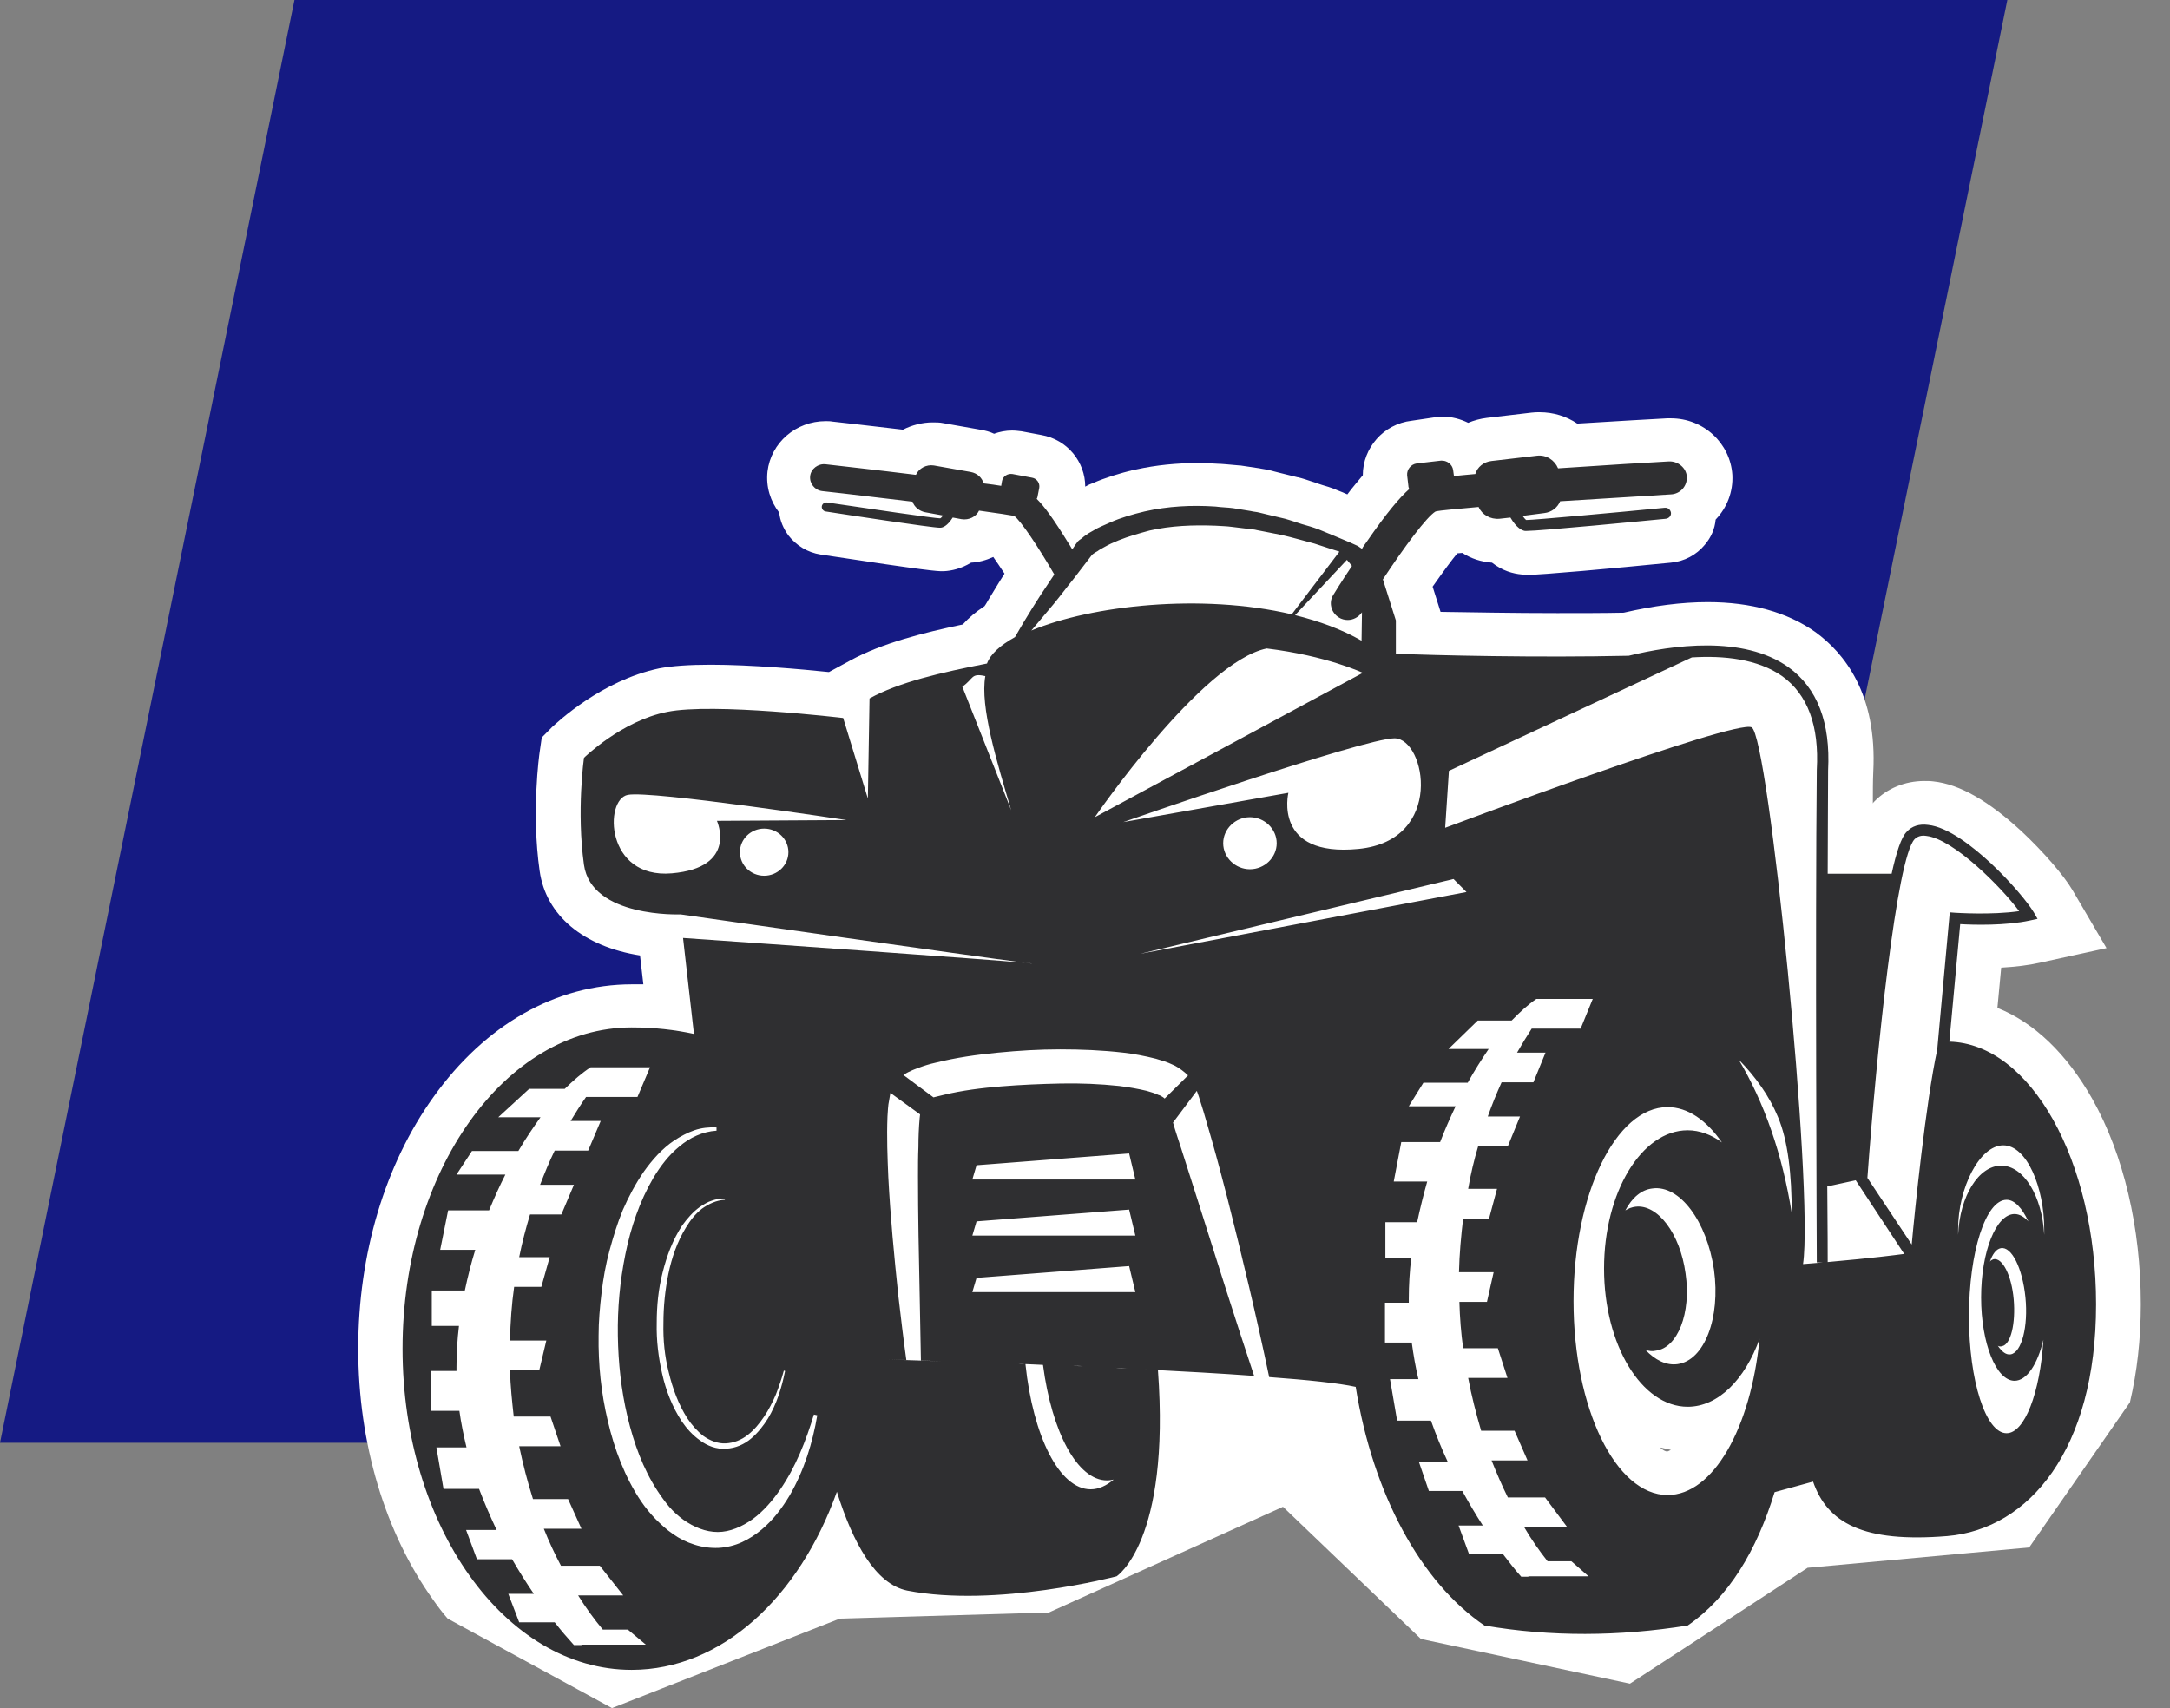
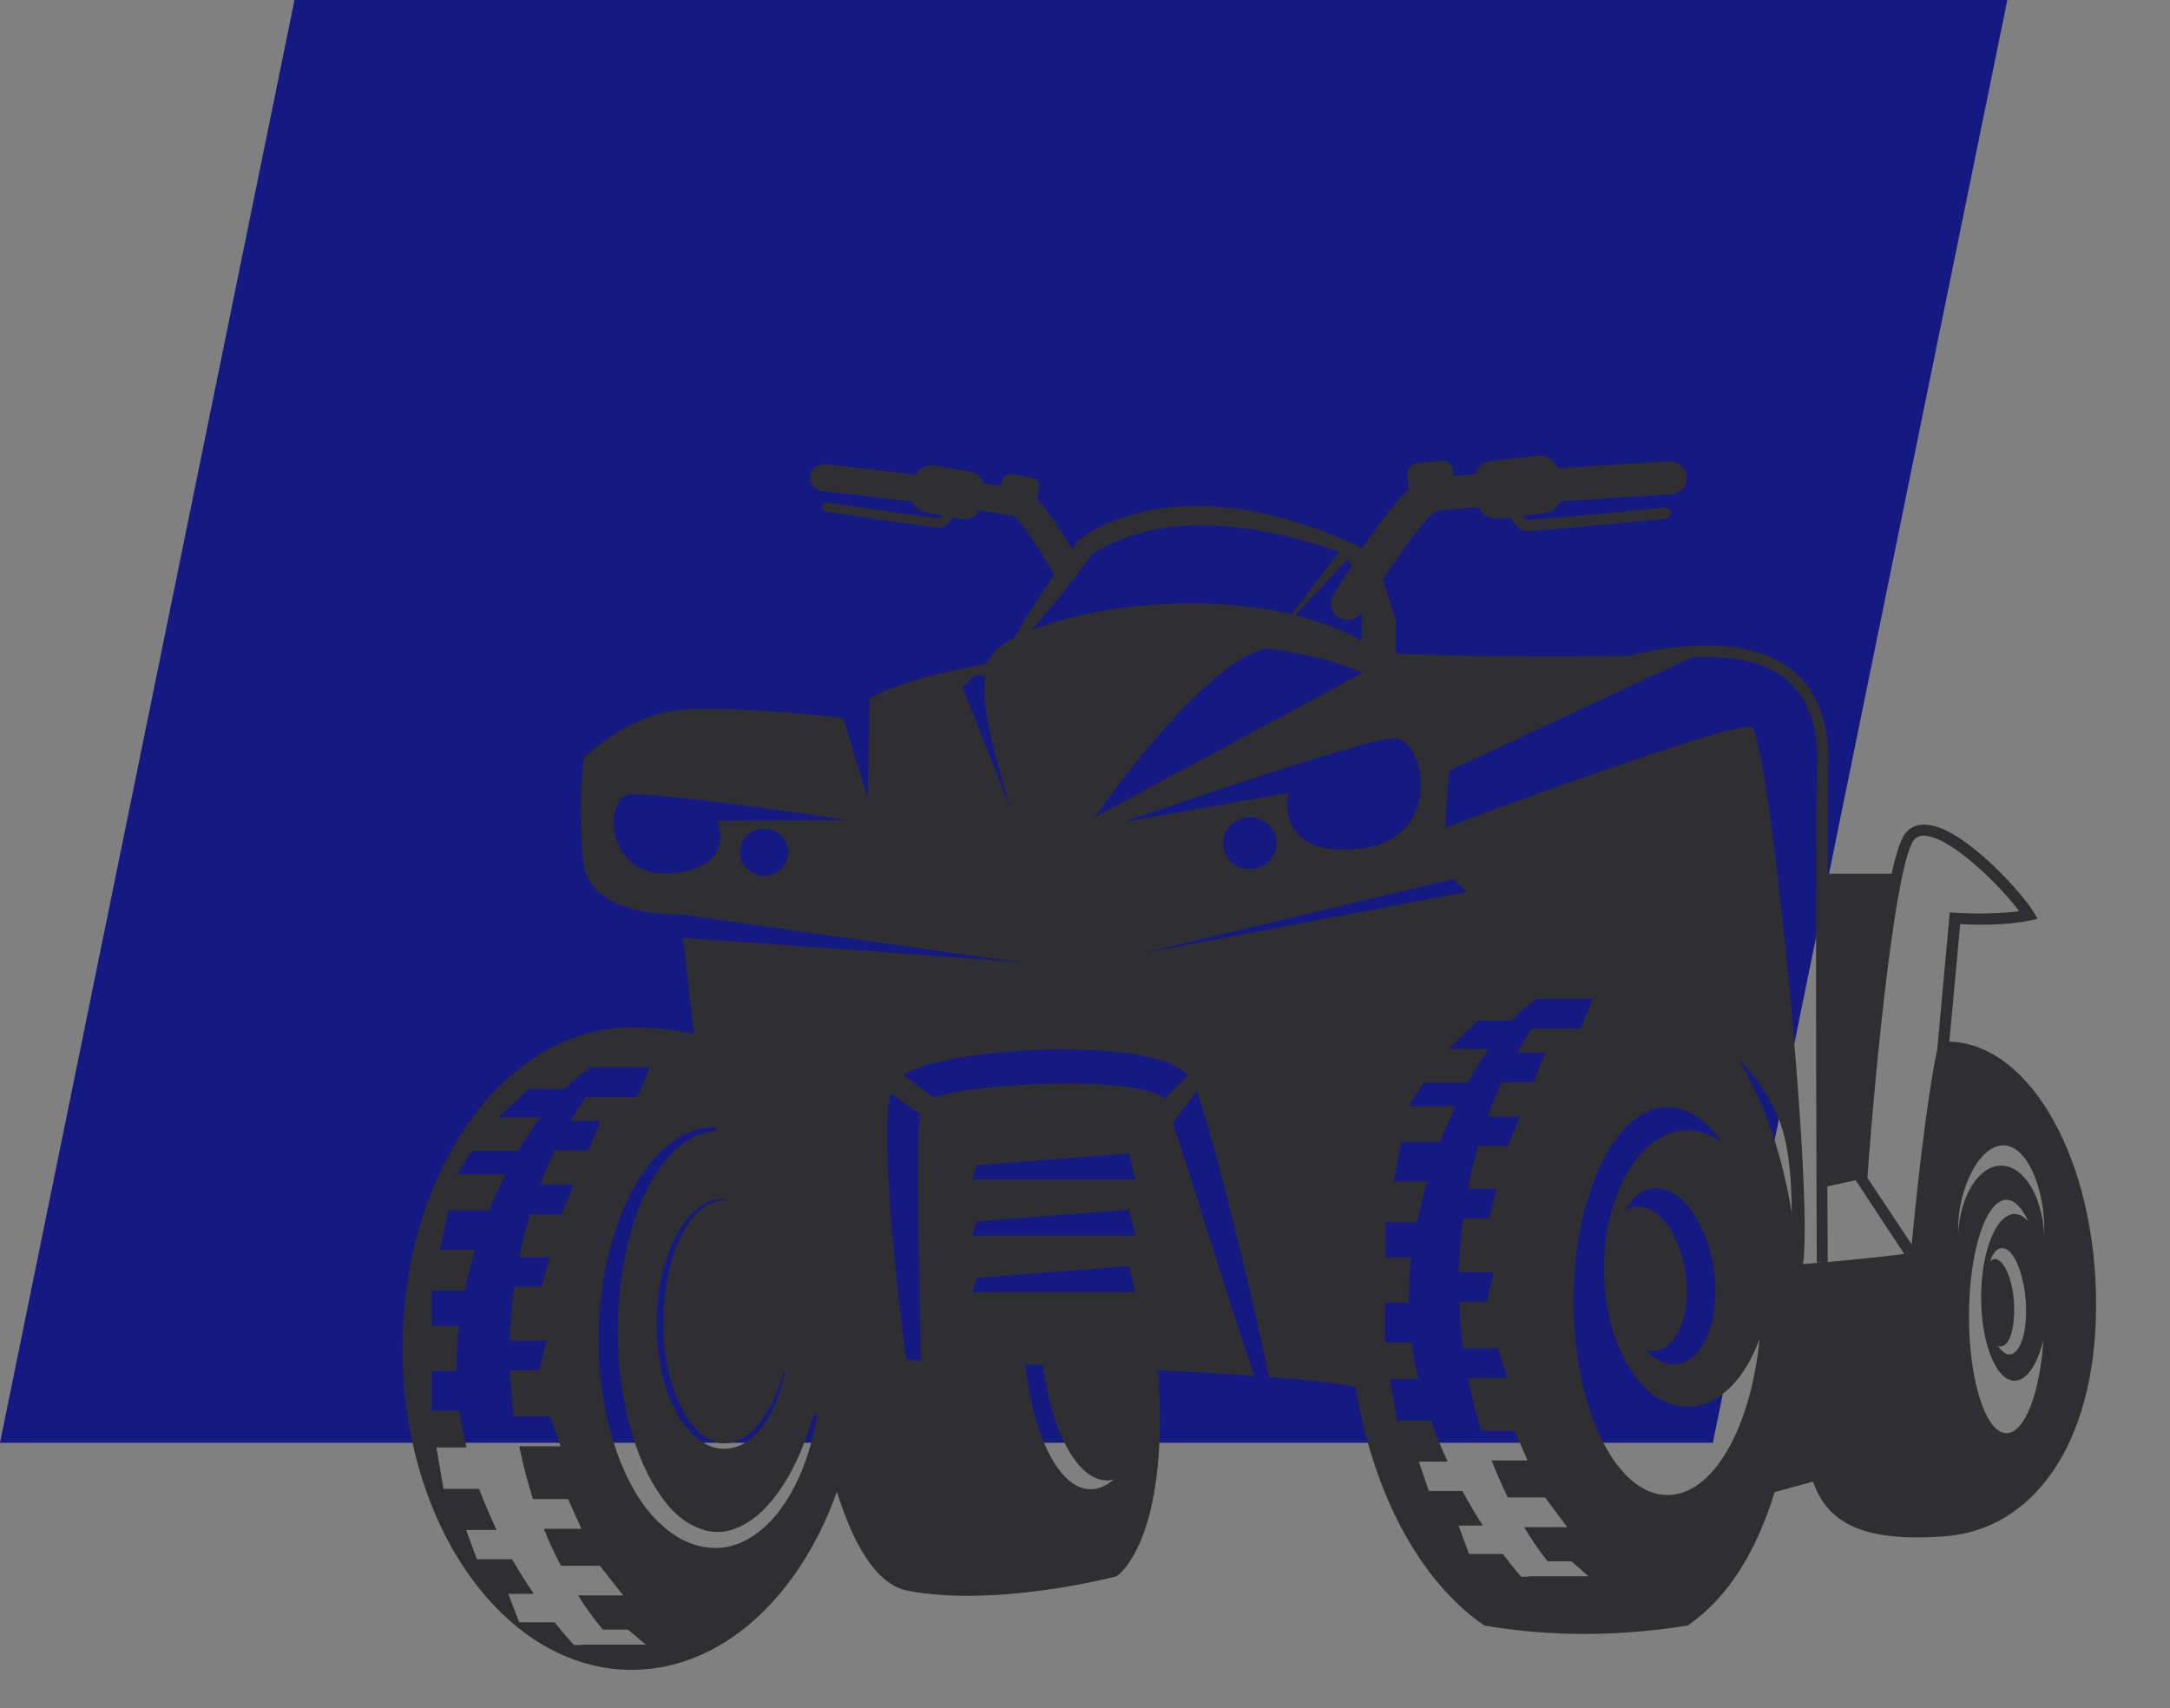
<svg xmlns="http://www.w3.org/2000/svg" width="47" height="37" viewBox="0 0 47 37" fill="none">
  <rect x="0" y="0" width="47" height="37" fill="#808080" stroke="none" />
  <path d="M43.477 0H6.378L-5.80091e-05 31.253H37.099L43.477 0Z" fill="#151A83" />
-   <path d="M46.132 30.377C46.286 29.725 46.368 29.011 46.368 28.254C46.368 26.598 45.997 25.013 45.318 23.806C44.765 22.828 44.059 22.15 43.262 21.833L43.344 20.961C43.66 20.943 43.941 20.908 44.177 20.855L45.625 20.538L44.892 19.288C44.702 18.962 44.249 18.442 43.787 18.01C43.072 17.35 42.447 16.989 41.877 16.927C41.813 16.918 41.741 16.918 41.678 16.918C41.261 16.918 40.872 17.077 40.591 17.367C40.582 17.376 40.573 17.385 40.564 17.403C40.564 17.156 40.564 16.927 40.573 16.724C40.663 15.024 39.939 14.144 39.323 13.694C38.717 13.263 37.929 13.043 36.987 13.043C36.426 13.043 35.81 13.122 35.167 13.272C34.724 13.281 34.244 13.281 33.727 13.281C32.759 13.281 31.862 13.263 31.201 13.254L31.029 12.708C31.265 12.373 31.446 12.127 31.564 11.986C31.6 11.986 31.636 11.977 31.672 11.977C31.862 12.1 32.08 12.171 32.315 12.188C32.541 12.365 32.768 12.426 32.958 12.444C32.994 12.444 33.03 12.453 33.076 12.453C33.383 12.453 34.941 12.312 36.19 12.188C36.48 12.162 36.743 12.021 36.924 11.801C37.06 11.642 37.141 11.457 37.159 11.255C37.404 10.999 37.54 10.656 37.521 10.286C37.476 9.599 36.897 9.062 36.19 9.062C36.163 9.062 36.136 9.062 36.109 9.062C35.783 9.079 35.022 9.123 34.162 9.176C33.927 9.018 33.646 8.93 33.347 8.93C33.293 8.93 33.23 8.93 33.175 8.938L32.197 9.053C32.062 9.07 31.926 9.106 31.799 9.159C31.636 9.079 31.446 9.026 31.256 9.026C31.21 9.026 31.156 9.026 31.111 9.035L30.576 9.114C29.961 9.185 29.517 9.705 29.517 10.295C29.418 10.418 29.3 10.55 29.182 10.709C29.101 10.674 29.019 10.638 28.947 10.612L28.929 10.603L28.91 10.594C28.82 10.559 28.729 10.533 28.639 10.506C28.603 10.497 28.512 10.462 28.512 10.462C28.476 10.453 28.44 10.436 28.403 10.427C28.322 10.4 28.222 10.365 28.114 10.339H28.105L27.715 10.242L27.507 10.189C27.435 10.171 27.38 10.163 27.326 10.154C27.308 10.154 27.29 10.145 27.281 10.145L26.864 10.083H26.846C26.737 10.075 26.638 10.066 26.556 10.057C26.52 10.057 26.475 10.048 26.439 10.048H26.42C26.267 10.039 26.104 10.03 25.959 10.03C25.488 10.03 25.035 10.075 24.601 10.171H24.582C24.229 10.259 23.939 10.348 23.677 10.462C23.622 10.48 23.568 10.506 23.505 10.541C23.505 10.004 23.116 9.52 22.554 9.423L22.128 9.343C22.056 9.335 21.993 9.326 21.92 9.326C21.785 9.326 21.649 9.352 21.531 9.396C21.44 9.352 21.341 9.326 21.232 9.308L20.435 9.167C20.354 9.15 20.281 9.15 20.2 9.15C19.974 9.15 19.747 9.211 19.557 9.308C18.878 9.229 18.28 9.159 18.027 9.132C17.982 9.123 17.927 9.123 17.882 9.123C17.239 9.123 16.696 9.59 16.623 10.215C16.587 10.55 16.687 10.858 16.877 11.105C16.895 11.281 16.967 11.448 17.076 11.598C17.248 11.819 17.492 11.968 17.773 12.012C20.137 12.373 20.308 12.373 20.399 12.373H20.426H20.444C20.607 12.365 20.816 12.32 21.033 12.188C21.196 12.18 21.359 12.136 21.513 12.065C21.576 12.153 21.658 12.277 21.757 12.426C21.631 12.62 21.513 12.823 21.404 12.999C21.404 12.999 21.35 13.096 21.323 13.131C21.133 13.254 20.979 13.386 20.852 13.527C20.01 13.703 19.104 13.932 18.425 14.302L17.954 14.558C17.357 14.496 16.27 14.399 15.392 14.399C14.921 14.399 14.55 14.426 14.278 14.478C13.02 14.743 12.069 15.65 11.96 15.747L11.734 15.976L11.688 16.293C11.68 16.346 11.507 17.596 11.688 18.865C11.824 19.834 12.639 20.503 13.862 20.697L13.934 21.322C13.862 21.322 13.78 21.322 13.708 21.322H13.69C12.042 21.322 10.511 22.194 9.389 23.762C8.338 25.224 7.759 27.162 7.759 29.214C7.759 31.266 8.338 33.204 9.389 34.666C9.488 34.807 9.588 34.939 9.696 35.062L13.255 37L18.19 35.062L22.717 34.93L27.788 32.64L30.776 35.503L35.303 36.471L39.151 33.961L43.95 33.521L46.132 30.377ZM36.19 31.407C36.145 31.433 36.118 31.442 36.109 31.442C36.073 31.442 36.018 31.416 35.955 31.354C36.036 31.372 36.118 31.389 36.19 31.407Z" fill="white" />
  <path d="M42.221 22.564L42.456 20.018C42.737 20.036 43.443 20.054 43.968 19.939L44.131 19.904L44.05 19.763C43.923 19.552 43.561 19.111 43.117 18.697C42.737 18.345 42.194 17.913 41.759 17.869C41.569 17.843 41.406 17.896 41.297 18.019C41.18 18.134 41.071 18.468 40.971 18.926H40.011H39.586C39.586 18.09 39.595 17.323 39.595 16.689C39.649 15.65 39.36 14.901 38.735 14.452C37.757 13.756 36.209 13.976 35.276 14.205C33.338 14.249 31.075 14.197 30.233 14.161V13.439L29.952 12.55C30.423 11.836 30.902 11.193 31.093 11.079C31.21 11.052 31.555 11.026 32.025 10.982C32.098 11.149 32.279 11.255 32.478 11.237L32.714 11.211C32.849 11.44 32.967 11.492 33.03 11.501C33.039 11.501 33.048 11.501 33.057 11.501C33.365 11.501 35.62 11.281 36.082 11.237C36.145 11.228 36.2 11.175 36.191 11.105C36.181 11.043 36.127 10.991 36.055 10.999C34.977 11.105 33.221 11.264 33.057 11.264C33.039 11.255 33.012 11.22 32.976 11.175L33.447 11.114C33.61 11.096 33.737 10.991 33.791 10.858C34.615 10.806 35.484 10.753 36.191 10.709C36.39 10.7 36.544 10.533 36.535 10.33C36.526 10.136 36.344 9.986 36.145 9.995C35.783 10.013 34.787 10.075 33.746 10.145C33.673 9.969 33.492 9.845 33.284 9.872L32.306 9.986C32.134 10.004 31.998 10.118 31.953 10.268C31.781 10.286 31.627 10.295 31.491 10.312L31.473 10.18C31.455 10.057 31.337 9.969 31.21 9.978L30.685 10.039C30.558 10.057 30.468 10.171 30.477 10.295L30.504 10.524C30.504 10.55 30.513 10.568 30.522 10.594C30.323 10.77 30.042 11.096 29.599 11.739C29.562 11.792 29.526 11.836 29.499 11.889L29.409 11.827L29.255 11.757C29.028 11.66 28.793 11.563 28.557 11.466C28.44 11.422 28.322 11.387 28.195 11.352C28.078 11.316 27.96 11.272 27.833 11.237L27.462 11.149L27.281 11.105C27.217 11.087 27.154 11.087 27.09 11.07L26.71 11.008C26.584 10.991 26.457 10.991 26.33 10.973C25.814 10.938 25.298 10.964 24.791 11.079C24.537 11.14 24.284 11.211 24.048 11.316C23.985 11.343 23.93 11.369 23.867 11.396C23.813 11.422 23.749 11.448 23.695 11.484C23.641 11.519 23.577 11.545 23.523 11.589C23.496 11.607 23.469 11.625 23.442 11.651C23.414 11.678 23.387 11.686 23.351 11.722L23.333 11.739L23.324 11.757C23.288 11.801 23.26 11.854 23.224 11.898C23.197 11.862 23.179 11.818 23.152 11.783C22.817 11.237 22.608 10.955 22.454 10.806C22.464 10.788 22.473 10.77 22.473 10.753L22.509 10.568C22.527 10.462 22.454 10.365 22.355 10.348L21.929 10.268C21.821 10.251 21.721 10.321 21.703 10.418L21.685 10.524C21.576 10.506 21.45 10.488 21.305 10.471C21.268 10.348 21.169 10.251 21.024 10.224L20.227 10.083C20.064 10.057 19.901 10.145 19.838 10.286C18.987 10.18 18.172 10.092 17.882 10.057C17.719 10.039 17.565 10.154 17.547 10.312C17.529 10.471 17.646 10.62 17.809 10.638C18.38 10.7 19.086 10.788 19.765 10.867C19.802 10.982 19.91 11.07 20.037 11.096L20.426 11.167C20.399 11.202 20.372 11.228 20.363 11.228C20.245 11.228 18.805 11.017 17.918 10.885C17.864 10.876 17.809 10.911 17.8 10.964C17.791 11.017 17.828 11.07 17.882 11.079C18.271 11.14 20.182 11.431 20.354 11.431C20.354 11.431 20.354 11.431 20.363 11.431C20.417 11.431 20.517 11.396 20.635 11.211L20.825 11.246C20.988 11.272 21.142 11.193 21.205 11.061C21.594 11.114 21.875 11.158 21.966 11.175C22.11 11.281 22.482 11.836 22.835 12.444C22.735 12.594 22.636 12.743 22.536 12.893C22.409 13.087 22.292 13.28 22.174 13.474C22.11 13.58 22.047 13.694 21.984 13.8C21.667 13.976 21.45 14.17 21.377 14.373C20.39 14.566 19.466 14.778 18.833 15.13L18.797 17.297L18.262 15.553C18.262 15.553 15.437 15.218 14.45 15.421C13.463 15.615 12.648 16.416 12.648 16.416C12.648 16.416 12.485 17.57 12.648 18.733C12.811 19.886 14.74 19.807 14.74 19.807C14.74 19.807 21.142 20.723 22.201 20.855C22.31 20.864 22.364 20.873 22.346 20.873C22.337 20.873 22.282 20.864 22.201 20.855C21.305 20.776 16.578 20.441 14.794 20.318L15.03 22.397C14.622 22.308 14.179 22.256 13.681 22.256C10.937 22.256 8.719 25.374 8.719 29.214C8.719 33.054 10.937 36.172 13.681 36.172C15.627 36.172 17.311 34.604 18.126 32.314C18.471 33.415 18.959 34.314 19.648 34.455C21.576 34.833 24.184 34.146 24.184 34.146C24.184 34.146 25.352 33.398 25.08 29.681C24.981 29.672 24.881 29.672 24.782 29.663C25.624 29.707 26.439 29.751 27.163 29.804C26.756 28.58 26.366 27.347 25.977 26.113L25.587 24.889C25.524 24.695 25.461 24.511 25.406 24.317L25.922 23.63L25.968 23.762L26.067 24.079C26.131 24.29 26.185 24.493 26.248 24.704C26.366 25.118 26.475 25.532 26.584 25.955C26.909 27.241 27.217 28.527 27.489 29.83C28.331 29.892 29.001 29.962 29.363 30.042C29.735 32.367 30.776 34.278 32.152 35.212C33.592 35.459 35.059 35.45 36.553 35.212C37.44 34.604 38.047 33.591 38.436 32.323L39.269 32.094C39.577 32.984 40.346 33.424 42.176 33.274C43.95 33.124 45.399 31.398 45.399 28.254C45.399 25.136 43.977 22.608 42.221 22.564ZM16.551 18.97C16.261 18.97 16.026 18.741 16.026 18.459C16.026 18.178 16.261 17.949 16.551 17.949C16.841 17.949 17.076 18.178 17.076 18.459C17.076 18.741 16.841 18.97 16.551 18.97ZM15.528 17.781C15.528 17.781 15.989 18.794 14.55 18.918C13.11 19.041 13.083 17.314 13.599 17.218C14.115 17.121 18.335 17.764 18.335 17.764L15.528 17.781ZM41.469 18.178C41.533 18.116 41.614 18.09 41.723 18.107C42.321 18.178 43.362 19.235 43.733 19.737C43.135 19.825 42.357 19.772 42.348 19.772L42.23 19.763L41.958 22.74C41.714 23.859 41.469 26.254 41.406 26.959L40.446 25.515C40.645 22.767 41.08 18.583 41.469 18.178ZM40.193 25.567L41.243 27.162C41.044 27.188 40.573 27.25 39.586 27.338C39.586 27.25 39.586 26.624 39.577 25.7L40.193 25.567ZM29.427 18.389C27.561 18.574 27.905 17.174 27.905 17.174L24.329 17.808C24.329 17.808 29.535 15.993 30.205 15.993C30.884 16.002 31.292 18.204 29.427 18.389ZM27.652 18.266C27.652 18.574 27.389 18.829 27.072 18.829C26.756 18.829 26.493 18.574 26.493 18.266C26.493 17.957 26.756 17.702 27.072 17.702C27.389 17.702 27.652 17.957 27.652 18.266ZM29.517 14.575L23.713 17.702C23.713 17.702 26.022 14.337 27.435 14.047C28.738 14.205 29.517 14.575 29.517 14.575ZM29.001 13.377C29.055 13.413 29.128 13.43 29.191 13.43C29.309 13.43 29.427 13.369 29.499 13.263L29.49 13.879C29.064 13.633 28.576 13.457 28.05 13.325L29.173 12.127L29.282 12.259C29.046 12.611 28.883 12.875 28.874 12.893C28.775 13.052 28.829 13.272 29.001 13.377ZM20.843 14.875C21.096 14.699 21.024 14.575 21.341 14.646C21.223 15.306 21.594 16.513 21.902 17.552L20.843 14.875ZM22.337 13.659C22.355 13.642 22.364 13.624 22.382 13.606C22.527 13.43 22.681 13.254 22.826 13.078C22.971 12.902 23.107 12.717 23.251 12.541C23.387 12.364 23.514 12.197 23.65 12.021C23.659 12.012 23.677 11.995 23.695 11.986C23.713 11.968 23.74 11.959 23.767 11.942C23.813 11.906 23.867 11.88 23.912 11.854C23.958 11.827 24.012 11.801 24.066 11.774C24.121 11.748 24.175 11.73 24.229 11.704C24.447 11.616 24.673 11.554 24.899 11.492C25.361 11.387 25.841 11.369 26.321 11.387C26.439 11.396 26.565 11.396 26.683 11.413L27.045 11.457C27.109 11.466 27.163 11.466 27.226 11.484L27.407 11.519L27.761 11.589C27.996 11.642 28.231 11.713 28.467 11.774C28.648 11.836 28.829 11.889 29.01 11.95L27.978 13.307C26.022 12.849 23.641 13.113 22.337 13.659ZM14.486 29.733C14.568 30.077 14.695 30.421 14.885 30.72C14.985 30.87 15.102 31.002 15.238 31.108C15.374 31.204 15.546 31.275 15.718 31.266C15.89 31.257 16.053 31.196 16.198 31.081C16.334 30.975 16.451 30.834 16.551 30.685C16.651 30.535 16.732 30.377 16.804 30.209C16.868 30.042 16.931 29.866 16.977 29.689L17.004 29.698C16.931 30.059 16.823 30.412 16.632 30.729C16.533 30.887 16.415 31.037 16.27 31.16C16.125 31.284 15.935 31.372 15.727 31.381C15.519 31.398 15.319 31.319 15.165 31.204C15.003 31.09 14.876 30.949 14.767 30.79C14.559 30.473 14.423 30.121 14.342 29.76C14.26 29.399 14.215 29.029 14.224 28.659C14.224 28.289 14.26 27.919 14.351 27.567C14.441 27.206 14.568 26.862 14.776 26.545C14.885 26.395 15.012 26.246 15.165 26.14C15.247 26.087 15.329 26.034 15.419 26.008C15.51 25.973 15.609 25.964 15.7 25.964V25.99C15.519 25.999 15.347 26.078 15.202 26.184C15.057 26.298 14.948 26.439 14.858 26.589C14.668 26.897 14.55 27.241 14.477 27.593C14.405 27.945 14.369 28.307 14.369 28.659C14.36 29.029 14.396 29.381 14.486 29.733ZM12.594 35.652L12.603 35.635H12.431C12.295 35.485 12.15 35.318 12.014 35.142H11.245L11.009 34.525H11.562C11.399 34.287 11.245 34.041 11.091 33.776H10.33L10.095 33.142H10.756C10.62 32.852 10.493 32.561 10.376 32.252H9.606L9.452 31.354H10.104C10.041 31.09 9.986 30.826 9.95 30.561H9.343V29.698H9.887C9.887 29.672 9.887 29.645 9.887 29.61C9.887 29.32 9.905 29.02 9.941 28.721H9.352V27.954H10.068C10.131 27.655 10.204 27.364 10.294 27.073H9.534L9.706 26.219H10.593C10.702 25.955 10.819 25.691 10.946 25.444H9.887L10.222 24.933H11.227C11.381 24.669 11.544 24.431 11.707 24.202H10.792L11.462 23.586H12.232C12.422 23.401 12.603 23.242 12.793 23.119H13.183H14.079L13.807 23.762H12.694C12.576 23.929 12.467 24.105 12.359 24.282H13.011L12.739 24.924H12.014C11.897 25.162 11.797 25.409 11.698 25.664H12.431L12.159 26.307H11.48C11.39 26.607 11.308 26.915 11.245 27.232H11.906L11.725 27.875H11.136C11.082 28.254 11.055 28.641 11.046 29.038H11.833L11.68 29.681H11.046C11.055 30.024 11.091 30.359 11.127 30.685H11.924L12.141 31.328H11.245C11.326 31.715 11.426 32.103 11.544 32.473H12.304L12.594 33.116H11.779C11.888 33.389 12.014 33.662 12.15 33.917H12.992L13.499 34.56H12.522C12.685 34.824 12.866 35.071 13.056 35.3H13.599L13.988 35.626H12.594V35.652ZM17.103 32.394C16.94 32.666 16.75 32.922 16.497 33.133C16.37 33.239 16.225 33.336 16.071 33.406C15.917 33.477 15.736 33.521 15.564 33.53C15.383 33.538 15.202 33.512 15.039 33.459C14.867 33.406 14.713 33.327 14.577 33.23C14.432 33.133 14.314 33.019 14.197 32.904C14.079 32.781 13.979 32.658 13.889 32.526C13.708 32.261 13.563 31.971 13.445 31.68C13.327 31.389 13.237 31.09 13.165 30.782C13.02 30.174 12.956 29.557 12.965 28.932C12.965 28.624 12.992 28.315 13.029 28.007C13.065 27.699 13.119 27.391 13.201 27.091C13.282 26.792 13.373 26.492 13.49 26.21C13.617 25.92 13.762 25.647 13.943 25.382C14.124 25.127 14.342 24.88 14.604 24.704C14.74 24.616 14.885 24.537 15.039 24.484C15.193 24.431 15.356 24.414 15.519 24.422V24.493C15.22 24.511 14.939 24.643 14.713 24.836C14.486 25.021 14.305 25.259 14.151 25.515C13.853 26.025 13.662 26.589 13.545 27.17C13.427 27.752 13.373 28.342 13.382 28.932C13.391 29.522 13.454 30.112 13.59 30.685C13.726 31.257 13.925 31.812 14.242 32.297C14.323 32.42 14.405 32.534 14.495 32.64C14.586 32.746 14.695 32.843 14.803 32.922C15.03 33.081 15.283 33.186 15.546 33.186C15.808 33.186 16.071 33.072 16.306 32.904C16.533 32.737 16.732 32.508 16.895 32.27C17.23 31.786 17.456 31.213 17.628 30.641L17.701 30.658C17.601 31.248 17.42 31.847 17.103 32.394ZM18.76 29.434L18.652 29.17L18.76 29.434C18.76 29.434 19.086 29.443 19.63 29.46C19.566 29.002 19.512 28.536 19.457 28.069C19.367 27.215 19.285 26.36 19.24 25.497C19.222 25.065 19.204 24.634 19.222 24.185C19.231 24.07 19.231 23.956 19.258 23.832C19.267 23.779 19.276 23.735 19.285 23.674L19.928 24.14C19.928 24.167 19.919 24.193 19.919 24.22C19.901 24.422 19.892 24.634 19.892 24.845C19.883 25.056 19.883 25.268 19.883 25.479C19.883 26.325 19.901 27.188 19.919 28.042C19.928 28.518 19.937 28.994 19.946 29.469C20.082 29.478 20.236 29.478 20.39 29.487C19.412 29.452 18.76 29.434 18.76 29.434ZM20.734 29.496C20.87 29.505 21.006 29.505 21.151 29.513C21.006 29.505 20.861 29.496 20.734 29.496ZM20.417 29.487C20.453 29.487 20.49 29.487 20.535 29.487C20.499 29.487 20.462 29.487 20.417 29.487ZM20.589 29.487C20.625 29.487 20.671 29.487 20.707 29.487C20.662 29.487 20.625 29.487 20.589 29.487ZM21.151 26.457L24.456 26.202L24.591 26.765H21.06L21.151 26.457ZM21.06 25.55L21.151 25.241L24.456 24.986L24.591 25.55H21.06ZM21.151 27.681L24.456 27.426L24.591 27.989H21.06L21.151 27.681ZM22.201 29.549C22.156 29.549 22.11 29.549 22.065 29.54C22.11 29.54 22.156 29.549 22.201 29.549ZM22.002 29.54C21.956 29.54 21.911 29.54 21.866 29.531C21.911 29.54 21.956 29.54 22.002 29.54ZM21.812 29.531C21.667 29.522 21.522 29.522 21.377 29.513C21.522 29.522 21.667 29.522 21.812 29.531ZM21.323 29.513C21.277 29.513 21.241 29.513 21.205 29.513C21.241 29.513 21.287 29.513 21.323 29.513ZM23.623 32.261C22.944 32.261 22.373 31.108 22.21 29.549C22.337 29.557 22.464 29.557 22.59 29.566C22.78 31.019 23.333 32.068 23.976 32.068C24.03 32.068 24.075 32.059 24.121 32.05C23.967 32.182 23.795 32.261 23.623 32.261ZM22.59 29.566C22.78 29.575 22.98 29.584 23.17 29.593C22.98 29.575 22.78 29.566 22.59 29.566ZM23.233 29.584C23.315 29.584 23.396 29.593 23.478 29.593C23.396 29.593 23.315 29.593 23.233 29.584ZM23.532 29.601C23.731 29.61 23.93 29.619 24.13 29.628C23.93 29.619 23.731 29.61 23.532 29.601ZM24.166 29.628C24.256 29.628 24.338 29.637 24.428 29.637C24.338 29.637 24.247 29.637 24.166 29.628ZM24.483 29.645C24.564 29.645 24.646 29.654 24.727 29.654C24.646 29.654 24.564 29.645 24.483 29.645ZM25.225 23.797C25.225 23.788 25.216 23.779 25.225 23.797C25.225 23.788 25.225 23.788 25.225 23.797C25.216 23.788 25.198 23.771 25.18 23.762C25.153 23.744 25.126 23.727 25.089 23.718C25.017 23.683 24.927 23.656 24.836 23.63C24.655 23.586 24.447 23.55 24.238 23.524C23.822 23.48 23.396 23.462 22.971 23.471C22.545 23.48 22.11 23.498 21.685 23.533C21.259 23.568 20.834 23.621 20.435 23.718C20.363 23.735 20.291 23.753 20.218 23.771L19.566 23.286C19.62 23.251 19.666 23.224 19.711 23.207C19.774 23.172 19.838 23.154 19.901 23.128C20.019 23.084 20.137 23.048 20.254 23.022C20.716 22.907 21.16 22.846 21.613 22.802C22.065 22.758 22.509 22.731 22.962 22.731C23.414 22.731 23.867 22.749 24.329 22.802C24.555 22.828 24.791 22.872 25.035 22.934C25.153 22.969 25.28 23.004 25.406 23.066C25.47 23.092 25.533 23.136 25.596 23.18C25.642 23.216 25.687 23.251 25.732 23.295L25.225 23.797ZM24.691 20.662L31.482 19.041L31.763 19.323L24.691 20.662ZM38.807 26.281C38.608 25.012 38.21 23.876 37.657 22.951C38.02 23.321 38.318 23.735 38.508 24.193C38.726 24.704 38.807 25.444 38.807 26.281ZM33.103 34.173L33.112 34.155H32.949C32.813 34.005 32.686 33.838 32.55 33.662H31.817L31.591 33.045H32.116C31.962 32.807 31.817 32.561 31.672 32.297H30.948L30.73 31.662H31.355C31.22 31.372 31.102 31.081 30.993 30.773H30.26L30.106 29.874H30.721C30.658 29.61 30.613 29.346 30.577 29.082H29.997V28.219H30.513C30.513 28.192 30.513 28.157 30.513 28.131C30.513 27.84 30.531 27.54 30.567 27.241H30.006V26.475H30.694C30.758 26.175 30.83 25.884 30.912 25.594H30.187L30.35 24.739H31.192C31.292 24.475 31.41 24.211 31.527 23.964H30.513L30.83 23.453H31.79C31.935 23.189 32.089 22.951 32.243 22.723H31.373L32.007 22.106H32.741C32.922 21.921 33.094 21.762 33.275 21.639H33.646H34.497L34.235 22.282H33.175C33.067 22.449 32.958 22.626 32.858 22.802H33.474L33.212 23.445H32.523C32.415 23.683 32.315 23.929 32.224 24.185H32.922L32.659 24.828H32.016C31.926 25.127 31.853 25.435 31.799 25.752H32.424L32.252 26.395H31.69C31.645 26.774 31.609 27.162 31.6 27.558H32.351L32.206 28.201H31.609C31.618 28.544 31.645 28.879 31.69 29.205H32.442L32.65 29.848H31.799C31.871 30.235 31.971 30.623 32.08 30.993H32.804L33.085 31.636H32.306C32.415 31.909 32.532 32.182 32.659 32.438H33.465L33.945 33.081H33.012C33.166 33.345 33.338 33.591 33.519 33.82H34.035L34.407 34.146H33.103V34.173ZM36.118 32.385C34.995 32.385 34.081 30.509 34.081 28.183C34.081 25.867 34.995 23.982 36.118 23.982C36.553 23.982 36.96 24.264 37.295 24.748C37.069 24.581 36.815 24.484 36.553 24.484C35.557 24.484 34.742 25.823 34.742 27.479C34.742 29.135 35.557 30.473 36.553 30.473C37.214 30.473 37.793 29.883 38.11 29.002C37.92 30.94 37.105 32.385 36.118 32.385ZM36.507 27.584C36.39 26.721 35.901 26.078 35.421 26.14C35.348 26.149 35.276 26.175 35.203 26.219C35.348 25.946 35.548 25.77 35.792 25.744C36.381 25.664 36.969 26.457 37.123 27.505C37.268 28.553 36.915 29.469 36.335 29.549C36.091 29.584 35.846 29.46 35.638 29.24C35.711 29.267 35.792 29.276 35.864 29.258C36.335 29.196 36.634 28.448 36.507 27.584ZM37.938 15.755C37.567 15.579 31.301 17.931 31.301 17.931L31.382 16.698L36.643 14.241C37.34 14.197 38.074 14.276 38.599 14.646C39.151 15.042 39.405 15.72 39.35 16.68C39.314 20.027 39.35 27.276 39.35 27.347H39.477C39.342 27.355 39.206 27.373 39.052 27.382C39.287 25.788 38.309 15.941 37.938 15.755ZM43.461 31.046C43.009 31.046 42.646 29.91 42.646 28.518C42.646 27.118 43.009 25.99 43.461 25.99C43.633 25.99 43.796 26.166 43.932 26.457C43.842 26.36 43.742 26.298 43.633 26.298C43.235 26.298 42.909 27.109 42.909 28.104C42.909 29.099 43.235 29.91 43.633 29.91C43.896 29.91 44.131 29.557 44.258 29.02C44.186 30.174 43.851 31.046 43.461 31.046ZM43.615 28.148C43.57 27.628 43.371 27.241 43.181 27.276C43.154 27.285 43.117 27.302 43.099 27.329C43.154 27.17 43.235 27.056 43.335 27.038C43.57 26.994 43.805 27.47 43.869 28.104C43.932 28.738 43.787 29.293 43.552 29.337C43.452 29.355 43.362 29.284 43.271 29.152C43.298 29.17 43.335 29.17 43.362 29.161C43.552 29.126 43.66 28.668 43.615 28.148ZM43.344 25.25C42.855 25.25 42.447 25.911 42.411 26.748C42.411 26.704 42.411 26.668 42.411 26.624C42.411 25.735 42.873 24.81 43.389 24.81C43.905 24.81 44.276 25.735 44.276 26.624C44.276 26.668 44.276 26.704 44.276 26.748C44.231 25.911 43.833 25.25 43.344 25.25Z" fill="#2F2F31" />
</svg>